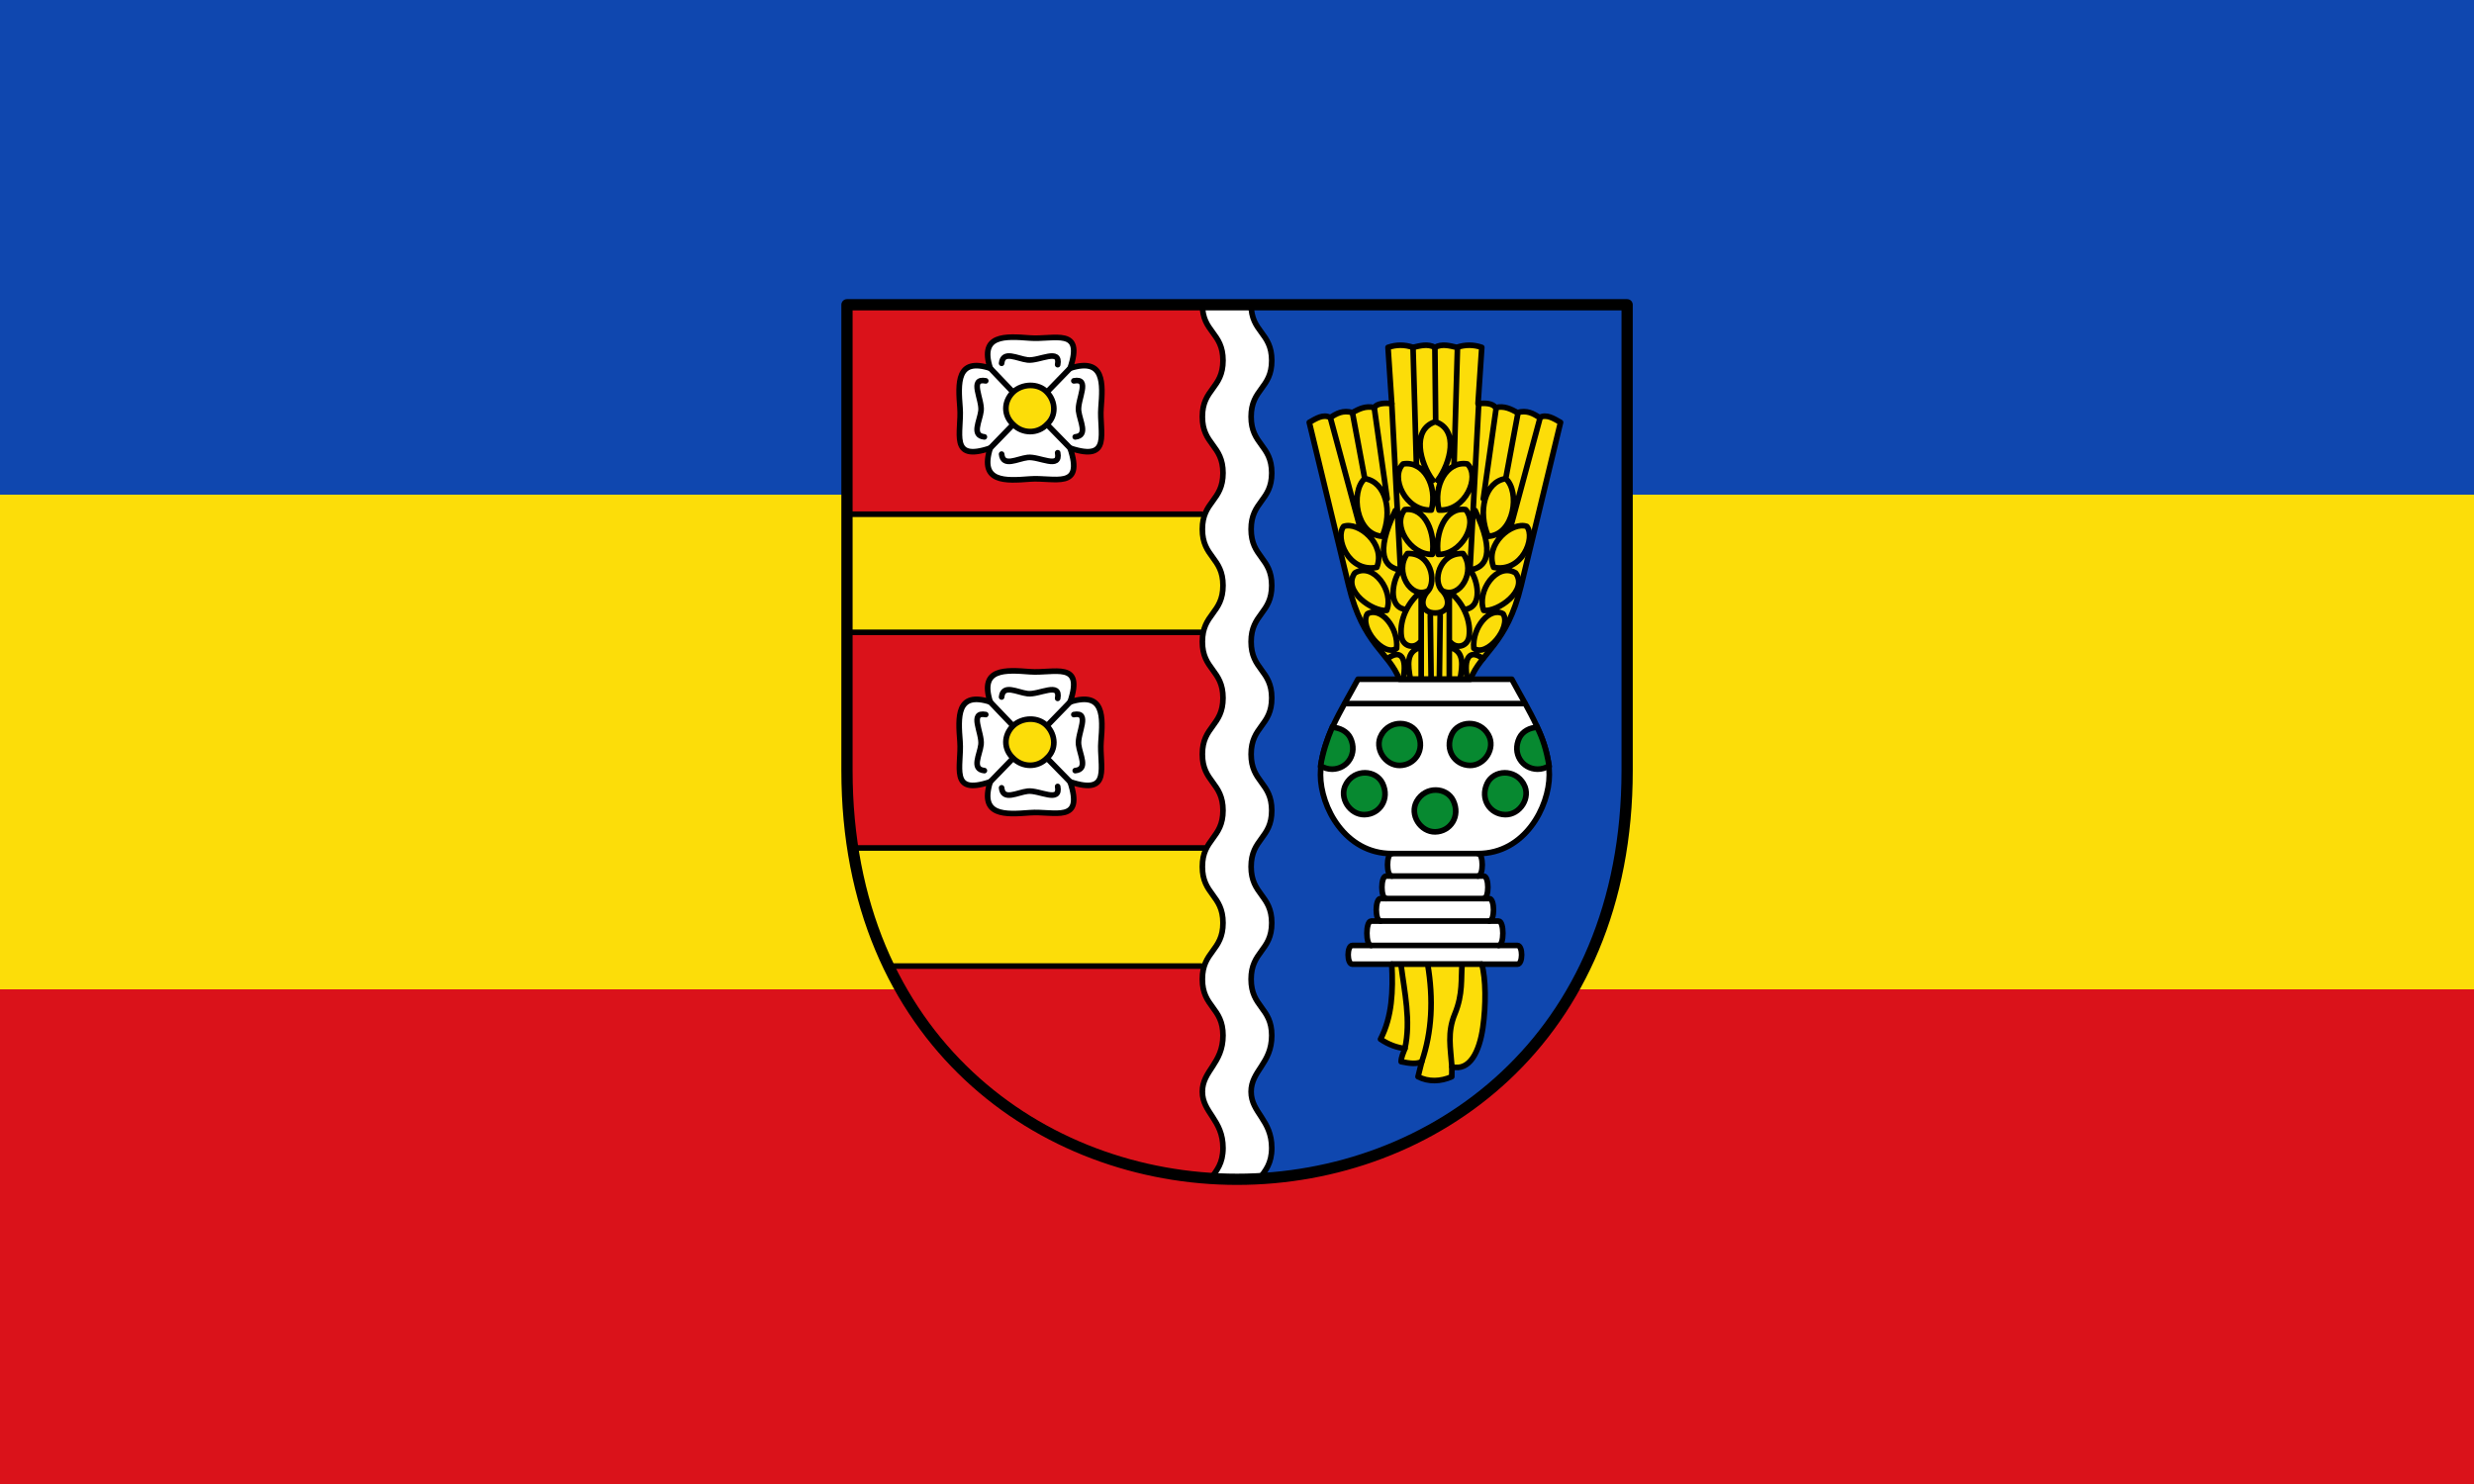
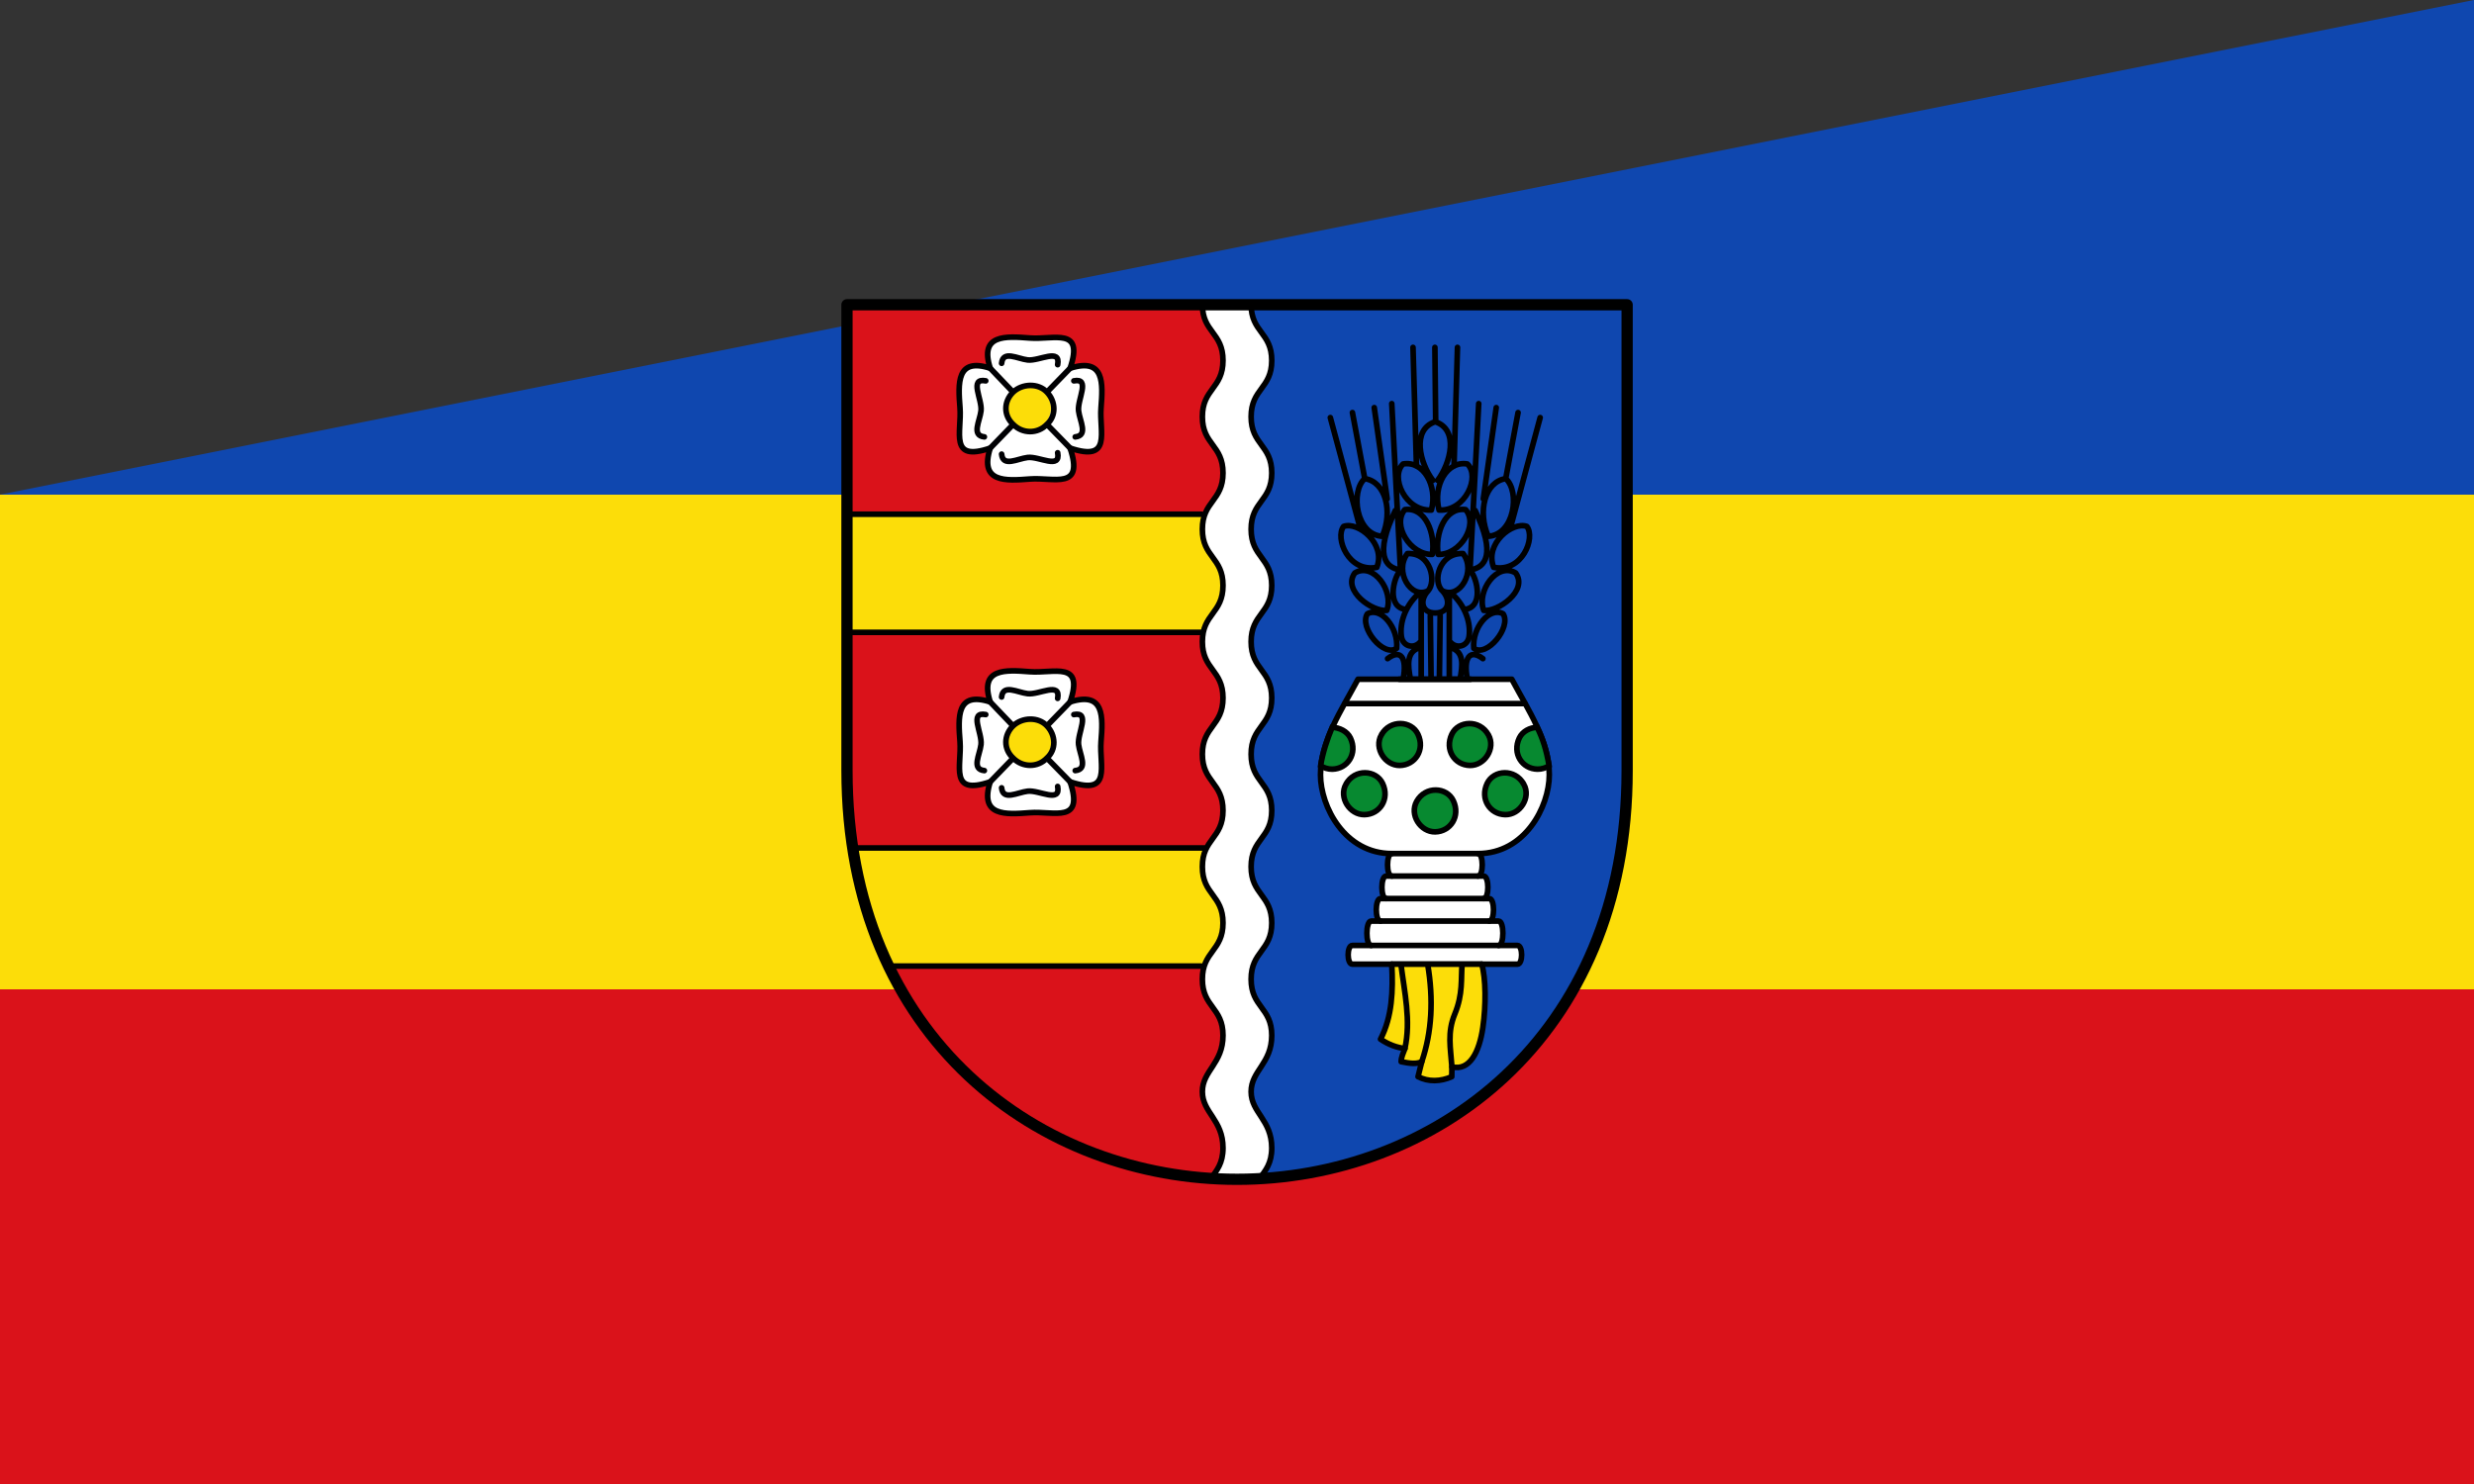
<svg xmlns="http://www.w3.org/2000/svg" width="500" height="300">
  <rect width="100%" height="100%" fill="#333333" stroke="none" />
  <path d="M500 200v100H0V200" color="#000" fill="#da121a" />
  <path d="M500 100v100H0V100" color="#000" fill="#fcdd09" />
-   <path d="M500 0v100H0V0" color="#000" fill="#0f47af" />
+   <path d="M500 0v100H0" color="#000" fill="#0f47af" />
  <path d="M250 238.39c-39.445 0-78.824-28.173-78.824-82.64V61.61H250" fill="#da121a" fill-rule="evenodd" />
  <path d="M250 61.61h78.824v94.14c0 54.467-39.38 82.64-78.824 82.64" fill="#0f47af" fill-rule="evenodd" />
  <path d="M171.369 103.954h77.684v23.876h-77.684zM172.127 171.412h76.926v23.876h-69.347c-3.815-7.959-5.685-15.917-7.58-23.876z" fill="#fcdd09" fill-rule="evenodd" />
  <path d="M138.959 236.243c1-13 2-27-16.48-21.122C130 193 114 200 101 199c-13-1-27-2-21.121 16.121-18.122-5.878-17.122 8.122-16.122 21.122s-6 29 16.122 21.479C74 276.202 88 275.202 101 274.202c13-1 29 6 21.48-16.48 22.479 7.52 15.479-8.48 16.479-21.48z" fill="#fff" fill-rule="evenodd" stroke="#000" stroke-width="3" stroke-linecap="round" stroke-linejoin="round" transform="matrix(.379 0 0 .379 169.853 60.372)" />
  <path d="M204.228 147.961c1.849-3.316 6.373-3.027 7.734-.15 1.558 3.292-.592 6.532-3.826 6.59-3.092.055-5.491-3.602-3.908-6.44z" fill="#fcdd09" fill-rule="evenodd" />
  <path d="M85.95 260.932c.716 7.074 8.415 2.422 13.89 1.787 6.15-.713 17.721 6.55 16.001-2.518M85.95 212.486c.716-7.074 8.415-2.422 13.89-1.787 6.15.713 17.721-6.55 16.001 2.518m9.364 38.524c7.074-.716 2.422-8.416 1.787-13.89-.714-6.15 6.55-17.722-2.518-16.001m-47.716 29.89c-7.074-.715-2.422-8.415-1.787-13.889.714-6.15-6.549-17.722 2.518-16.001m14.574 6.026c-5.023 4.921-5.202 12.397.063 17.216m17.99-17.216c4.744 4.944 5.081 12.657 0 17.17m-30.237 12.676l12.247-12.63c4.922 5.023 13.055 5.173 17.99-.046l12.363 12.676m-42.6-42.6l12.184 12.754c4.881-4.62 13.424-4.957 18.053 0l12.363-12.755" fill="none" stroke="#000003" stroke-width="3" stroke-linecap="round" stroke-linejoin="round" transform="matrix(.379 0 0 .379 169.853 60.372)" />
  <path d="M138.959 58.243c1-13 2-27-16.48-21.122C130 15 114 22 101 21c-13-1-27-2-21.121 16.121-18.122-5.878-17.122 8.122-16.122 21.122s-6 29 16.122 21.479C74 98.202 88 97.202 101 96.202c13-1 29 6 21.48-16.48 22.479 7.52 15.479-8.48 16.479-21.48z" fill="#fff" fill-rule="evenodd" stroke="#000" stroke-width="3" stroke-linecap="round" stroke-linejoin="round" transform="matrix(.379 0 0 .379 169.853 60.372)" />
  <path d="M204.145 80.492c1.849-3.316 6.373-3.028 7.735-.15 1.557 3.291-.593 6.532-3.827 6.59-3.092.055-5.49-3.603-3.908-6.44z" fill="#fcdd09" fill-rule="evenodd" />
  <path d="M85.95 82.932c.716 7.074 8.415 2.422 13.89 1.787 6.15-.713 17.721 6.55 16.001-2.518M85.95 34.486c.716-7.074 8.415-2.422 13.89-1.787 6.15.713 17.721-6.55 16.001 2.518m9.364 38.524c7.074-.716 2.422-8.416 1.787-13.89-.714-6.15 6.55-17.722-2.518-16.001M76.758 73.74c-7.074-.715-2.422-8.415-1.787-13.889.714-6.15-6.549-17.722 2.518-16.001m14.574 6.026c-5.023 4.921-5.202 12.397.063 17.216m17.99-17.216c4.744 4.944 5.081 12.657 0 17.17M79.879 79.722l12.247-12.63c4.922 5.023 13.055 5.173 17.99-.046l12.363 12.676m-42.6-42.6l12.184 12.754c4.881-4.62 13.424-4.957 18.053 0l12.363-12.755" fill="none" stroke="#000003" stroke-width="3" stroke-linecap="round" stroke-linejoin="round" transform="matrix(.379 0 0 .379 169.853 60.372)" />
  <path d="M197.653 469.163c3.001-4.18 6.347-7.89 6.347-16.163 0-15-11-18.82-11-30s11-15 11-30-11-15-11-30 11-15 11-30-11-15-11-30 11-15 11-30-11-15-11-30 11-15 11-30-11-15-11-30 11-15 11-30-11-15-11-30 11-15 11-30-11-15-11-30 11-15 11-30-11-15-11-29.867l26.001.132v-.132C219 18 230 18 230 33s-11 15-11 30 11 15 11 30-11 15-11 30 11 15 11 30-11 15-11 30 11 15 11 30-11 15-11 30 11 15 11 30-11 15-11 30 11 15 11 30-11 15-11 30 11 15 11 30-11 18.82-11 30 11 15 11 30c0 8.273-3.346 11.983-6.347 16.163" fill="#fff" fill-rule="evenodd" stroke="#000" stroke-width="3" stroke-linecap="round" stroke-linejoin="round" transform="matrix(.379 0 0 .379 169.853 60.372)" />
  <path d="M26 356h166.347M6.549 293h187.348M4 178h188.047M2.9 115h189.647" fill="none" stroke="#000" stroke-width="3" stroke-linecap="round" stroke-linejoin="round" transform="matrix(.379 0 0 .379 169.853 60.372)" />
-   <path d="M298 203c-5.424-14.339-19.358-18.342-27-50l-21-87c3.744-2.11 7.489-4.59 11.233-2.553 3.288-2.175 6.694-4.113 11.787-2.679 3.475-1.892 6.965-3.746 11.638-2.645 1.485-2.346 5.494-2.516 9.342-2.123l-2-30c4.442-1.531 8.884-1.532 13.326 0 3.891-.89 7.783-2.069 11.674 0 3.891-2.069 7.783-.89 11.674 0 4.442-1.532 8.884-1.531 13.326 0l-2 30c3.848-.393 7.857-.223 9.342 2.123 4.673-1.101 8.163.753 11.638 2.645 5.093-1.434 8.5.504 11.787 2.679 3.744-2.036 7.489.443 11.233 2.553l-21 87c-7.642 31.658-21.576 35.661-27 50" fill="#fcdd09" fill-rule="evenodd" stroke="#000" stroke-width="3" stroke-linecap="round" stroke-linejoin="round" transform="matrix(.379 0 0 .379 169.853 60.372)" />
  <path d="M358 203c9.043 16.904 20 33 20 51 0 17-13 42-38 42 3 0 3 12 0 12h3c3 0 3 12 0 12h3c3 0 3 12 0 12h5c3 0 3 13 0 13h10c3 0 3 10 0 10h-88c-3 0-3-10 0-10h10c-3 0-3-13 0-13h5c-3 0-3-12 0-12h3c-3 0-3-12 0-12h3c-3 0-3-12 0-12-25 0-38-25-38-42 0-18 10.957-34.096 20-51h82z" fill="#fff" fill-rule="evenodd" stroke="#000" stroke-width="3" stroke-linecap="round" stroke-linejoin="round" transform="matrix(.379 0 0 .379 169.853 60.372)" />
  <path d="M342 355c2.2 7.686 2.285 21.878.587 33.691-1.895 13.193-7.074 23.421-16.52 21.066L326 415c-5.892 2.654-12.515 2.873-18 0l2-8c-2.628 1.382-6.292 1-11 0-.005-2.333 1.146-4.667 2-7-4.333-.54-8.667-2.07-13-5 6.239-12.043 6.737-25.834 6-40" fill="#fcdd09" fill-rule="evenodd" stroke="#000" stroke-width="3" stroke-linecap="round" stroke-linejoin="round" transform="matrix(.379 0 0 .379 169.853 60.372)" />
  <path d="M288.421 232.712c4.669-8.374 16.09-7.646 19.528-.38 3.931 8.314-1.495 16.498-9.661 16.644-7.805.139-13.862-9.097-9.867-16.264zM269.582 258.968c4.669-8.374 16.091-7.646 19.528-.379 3.932 8.313-1.495 16.498-9.661 16.643-7.805.14-13.862-9.097-9.867-16.264zM307.279 268.158c4.668-8.374 16.09-7.646 19.527-.38 3.932 8.314-1.494 16.498-9.66 16.644-7.805.139-13.863-9.097-9.867-16.264zM262.215 228.66c3.808.1 8.04 2.092 9.734 5.673 3.931 8.313-1.495 16.497-9.661 16.643-2.17.038-4.504-.647-6.225-1.812.98-6.618 3.63-14.621 6.152-20.504zM345.552 232.712c-4.668-8.374-16.09-7.646-19.527-.38-3.932 8.314 1.494 16.498 9.66 16.644 7.805.139 13.862-9.097 9.867-16.264zM364.39 258.968c-4.667-8.374-16.09-7.646-19.527-.379-3.931 8.313 1.495 16.498 9.661 16.643 7.805.14 13.862-9.097 9.867-16.264zM371.558 228.66c-3.808.1-7.84 2.092-9.533 5.673-3.932 8.313 1.494 16.497 9.66 16.643 2.17.038 4.504-.647 6.225-1.812-1.485-8.696-3.435-14.599-6.352-20.504z" fill="#078930" fill-rule="evenodd" stroke="#000" stroke-width="3" transform="matrix(.379 0 0 .379 169.853 60.372)" />
  <path d="M319.809 169.052l-.42 33.948m5.285-45.948V203m.46-16.947c7.643 2.11 6.643 9.438 5.283 16.947m12.177-10.974c-6.879-5.324-10.56-.624-8.27 10.974m-7.812-45.205c6.9 6.586 9.657 15.378 8.73 22.285-.755 5.627-6.856 6.94-10.109 2.987m-4.135-27.225c4.612 4.901 3.599 11.832-3.815 11.832-7.415 0-8.428-6.93-3.816-11.832m24.402 30.67c6.863 5.029 20.143-11.151 15.623-18.379-7.14-4.062-16.705 7.398-15.623 18.38m-1.838-41.354c3.482 3.625 7.53 19.75-3.446 20.677m10.568.46c-3.976-10.226 7.102-25.969 17.001-19.988 6.9 9.482-9.65 20.91-17 19.987m5.283-22.974c-4.941-12.674 10.05-24.603 17.69-21.825 4.77 6.116-2.529 24.796-17.69 21.825m-2.986-16.541c14.172-.762 17.116-23.977 9.42-30.785-11.326 1.693-14.942 17.758-9.42 30.555m-24.353 29.292c-5.446-4.877-1.76-20.43 11.028-19.872 7.162 9.506-1.817 24.6-11.028 19.872m-2.23-19.413c-1.855-10.876 3.6-25.507 14.636-23.893 6.934 8.11-2.784 24.154-14.636 23.893m.46-23.663c-3.382-12.905 4.158-26.457 15.095-24.583 7.015 6.744-1.051 25.344-15.095 24.583m7.973-23.434L329.04 26m28.488 95.266l15.605-57.819M354.77 95.995l6.575-35.227m-18.521 46.024l6.884-48.669m-11.25 54.872c11.149 23.309 5.649 30.536-2.74 31.718L340.365 56m-23.182 9.666c12.838 4.213 8.12 22.21 1.288 31.248m-3.915 72.138l.42 33.948m-5.285-45.948V203m-.46-16.947c-7.643 2.11-6.643 9.438-5.283 16.947m-12.177-10.974c6.879-5.324 10.56-.624 8.271 10.974m7.811-45.205c-6.9 6.586-9.657 15.378-8.73 22.285.756 5.627 6.856 6.94 10.109 2.987m-12.636 3.446c-6.863 5.028-20.143-11.152-15.622-18.38 7.138-4.062 16.705 7.398 15.622 18.38m1.838-41.354c-3.482 3.625-7.529 19.75 3.446 20.677m-10.568.46c3.976-10.226-7.102-25.969-17-19.988-6.901 9.482 9.65 20.91 17 19.987m-5.284-22.974c4.941-12.674-10.05-24.603-17.69-21.825-4.77 6.116 2.53 24.796 17.69 21.825m2.987-16.541c-14.173-.762-17.117-23.977-9.42-30.785 11.325 1.693 14.941 17.758 9.42 30.555m24.352 29.292c4.46-4.877 1.655-20.43-11.028-19.872-7.162 9.506 1.817 24.6 11.028 19.872m2.23-19.413c1.855-10.876-3.6-25.507-14.636-23.893-6.934 8.11 2.784 24.154 14.636 23.893m-.46-23.663c3.382-12.905-4.158-26.457-15.095-24.583-7.015 6.744 1.051 25.344 15.095 24.583m-7.973-23.434L305.326 26m-28.488 95.266l-15.605-57.819m18.362 32.548l-6.575-35.227m18.522 46.024l-6.884-48.669m11.249 54.872c-11.149 23.309-5.648 30.536 2.74 31.718L294 56m23-30l.412 39.436m-.23.23c-12.838 4.213-8.119 22.21-1.288 31.248M298 203h38m-67 13h96m-71 80h46m0 12h-46m-3 12h52m-11.483 35c-.696 7.71.55 15.788-3.906 26.563-4.098 9.908-2.27 18.03-1.543 28.194M310 407c5.371-15.789 6.343-33.148 3.137-52m-14.244 0c1.868 15 5.41 30 2.107 45m-13-68h58m5 13h-68m11 10h48" fill="none" stroke="#000" stroke-width="3" stroke-linecap="round" stroke-linejoin="round" transform="matrix(.379 0 0 .379 169.853 60.372)" />
  <path d="M419.51 3.265V251.67c0 143.725-103.918 218.065-208.01 218.065-104.092 0-208.01-74.34-208.01-218.065V3.265z" fill="none" stroke="#000" stroke-width="6" stroke-linecap="round" stroke-linejoin="round" transform="matrix(.379 0 0 .379 169.853 60.372)" />
</svg>